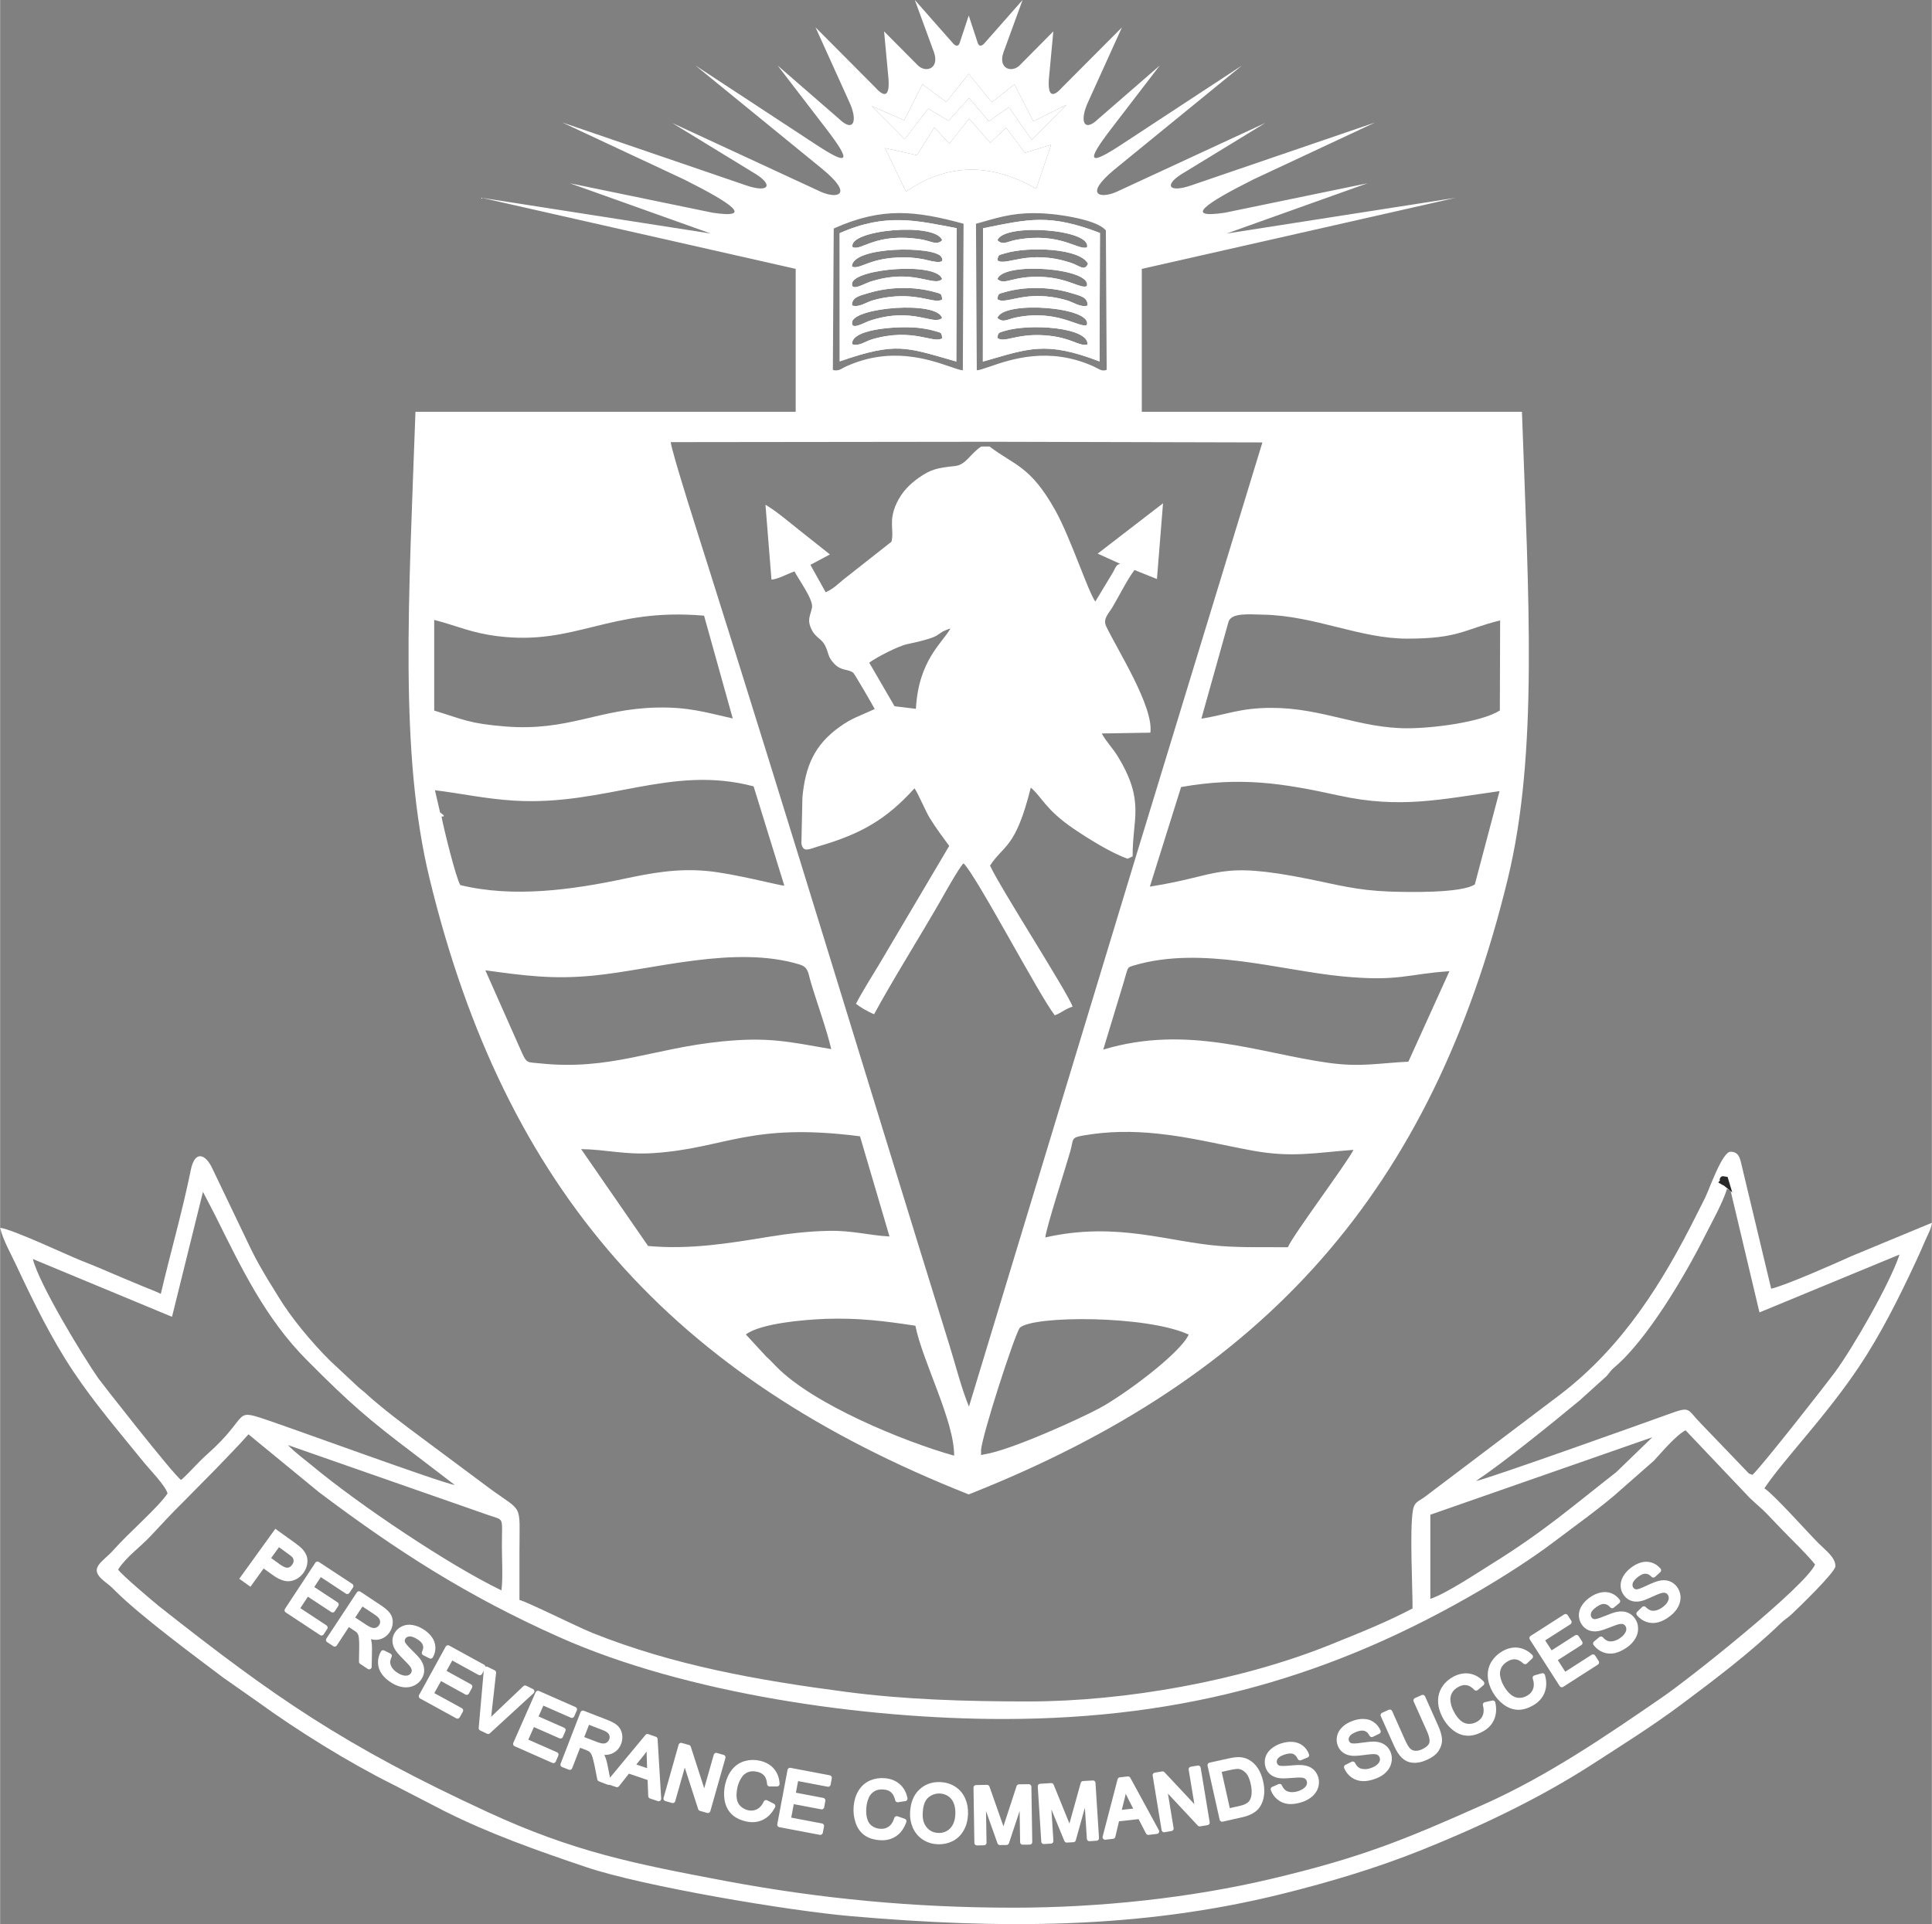
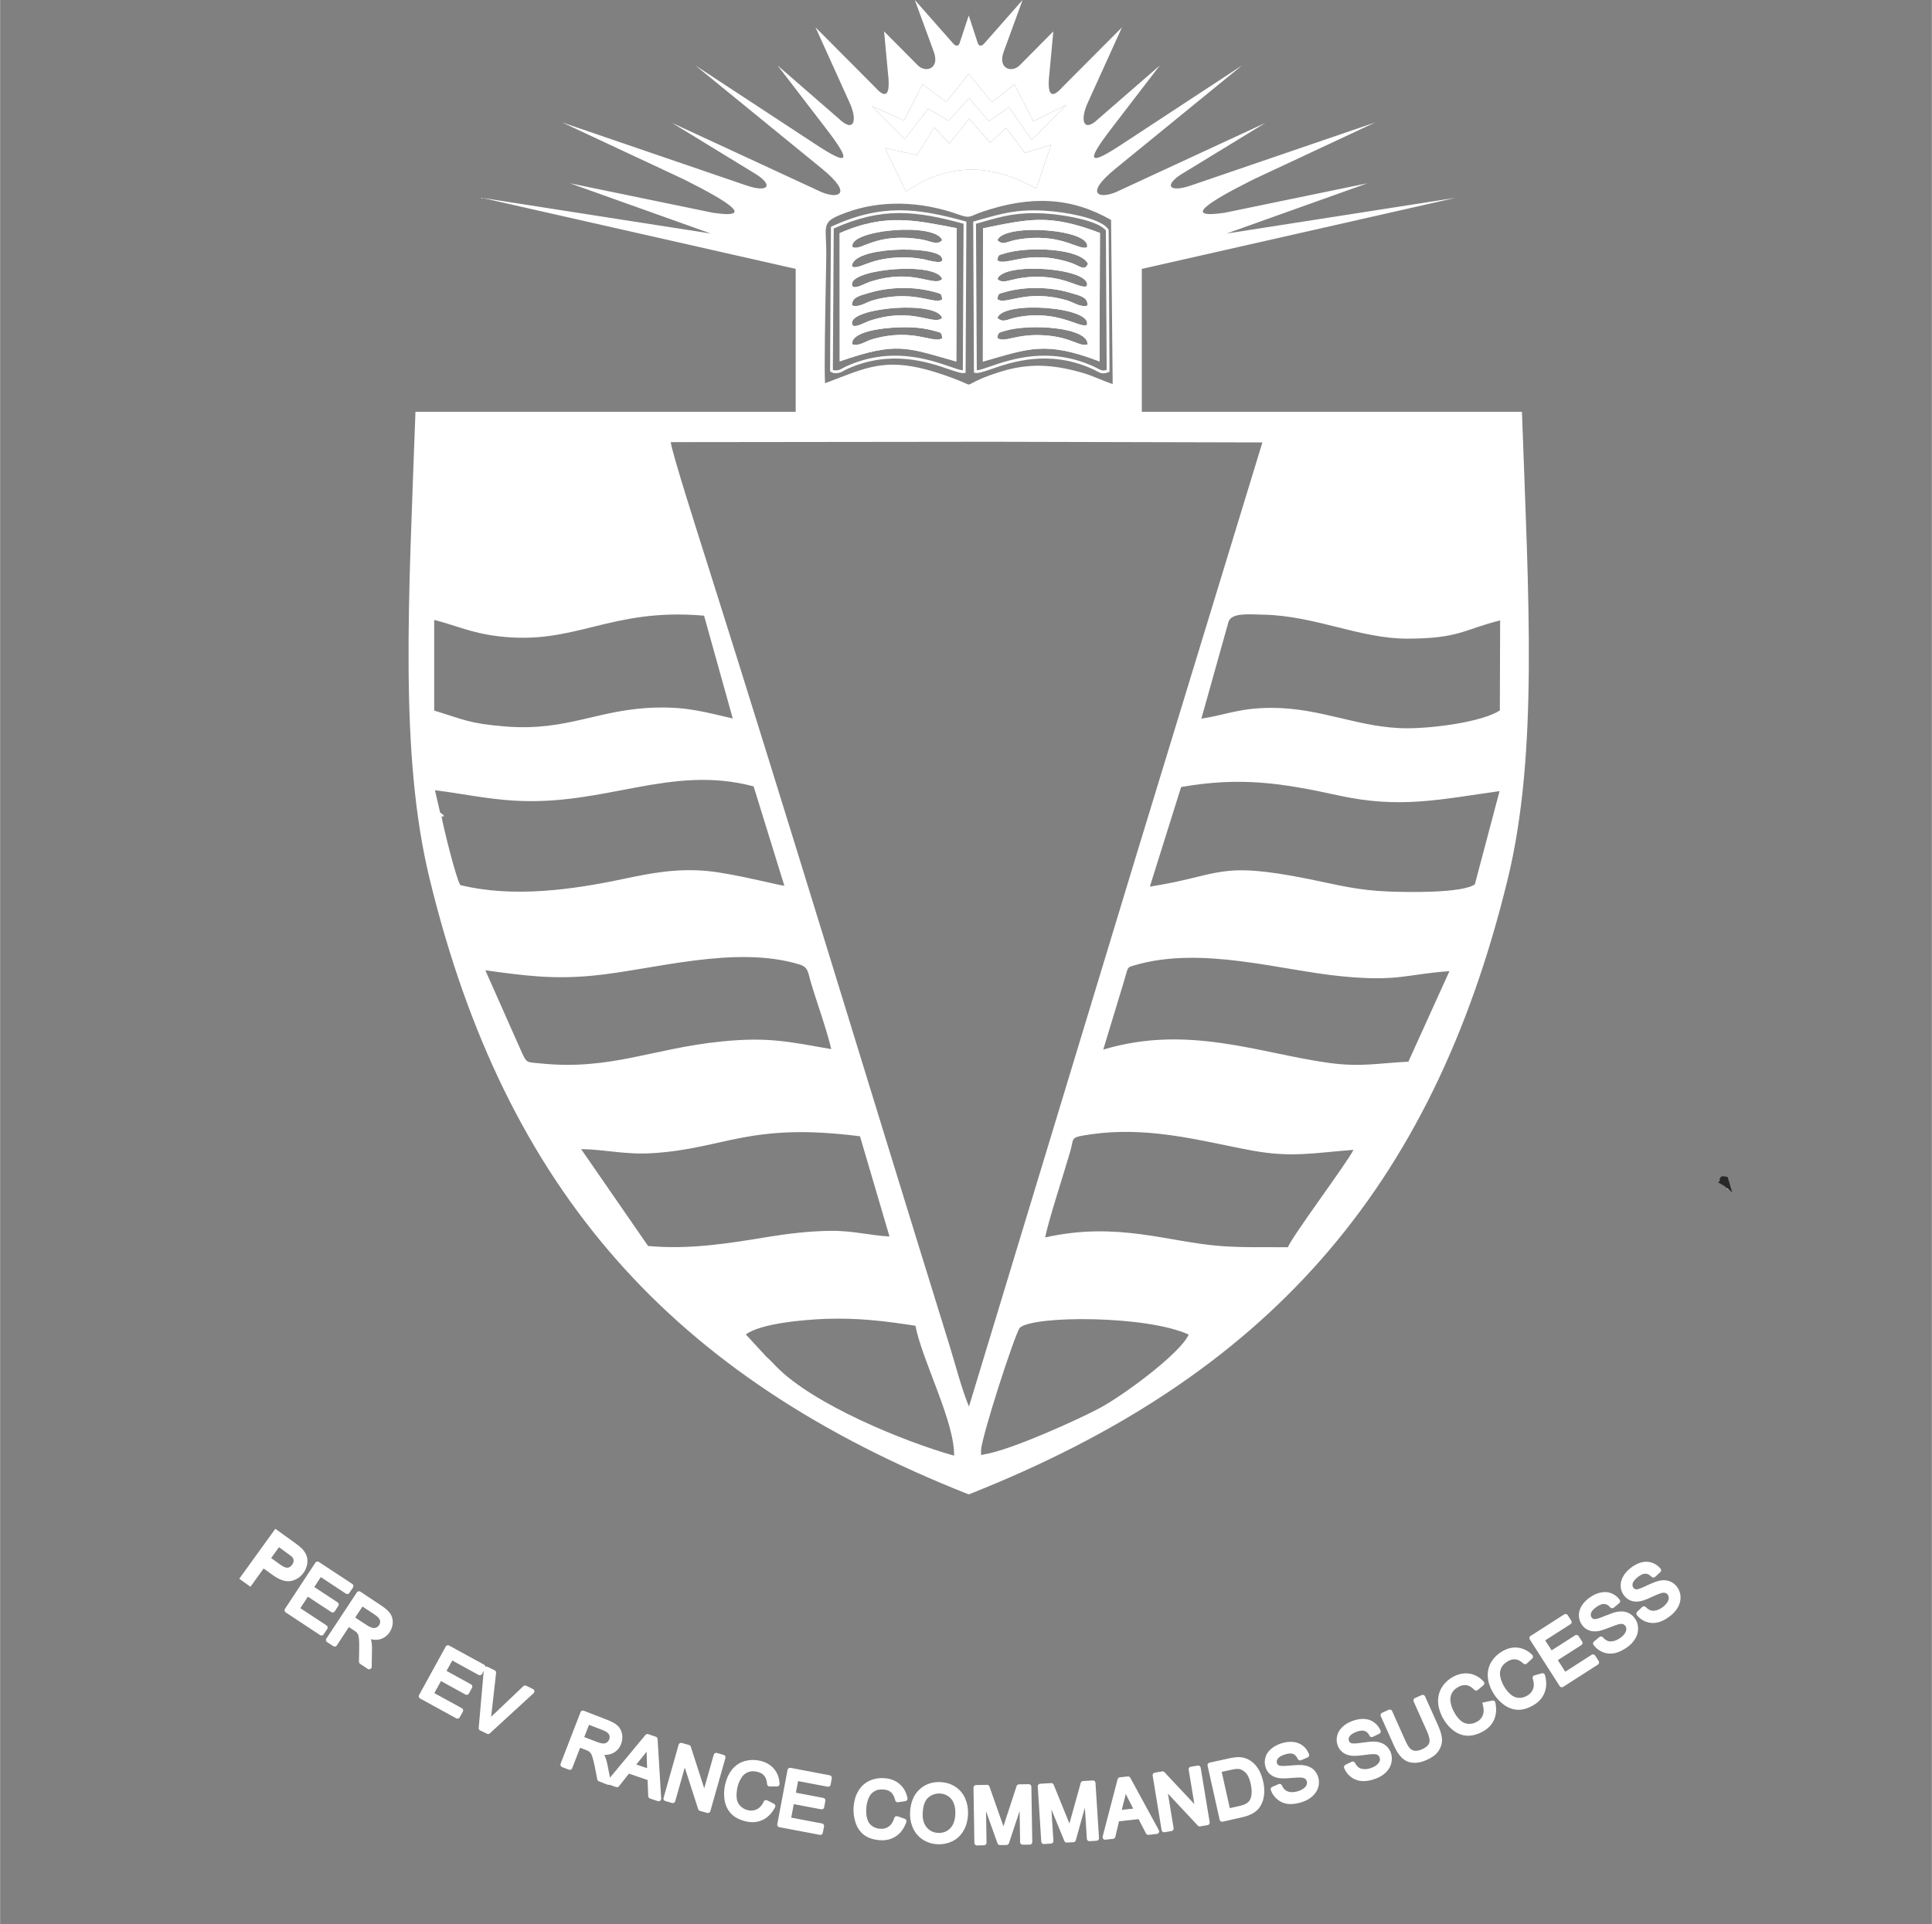
<svg xmlns="http://www.w3.org/2000/svg" xml:space="preserve" width="2794px" height="2783px" version="1.1" style="shape-rendering:geometricPrecision; text-rendering:geometricPrecision; image-rendering:optimizeQuality; fill-rule:evenodd; clip-rule:evenodd" viewBox="0 0 2794 2783.37">
  <rect x="0" y="0" width="2794" height="2783.37" fill="#808080" stroke="none" />
  <defs>
    <style type="text/css">
   
    .str0 {stroke:#282829;stroke-width:8.78;stroke-miterlimit:22.926}
    .str2 {stroke:white;stroke-width:9.21;stroke-miterlimit:22.926}
    .str1 {stroke:white;stroke-width:7.41;stroke-linecap:square;stroke-linejoin:round;stroke-miterlimit:22.926}
    .fil0 {fill:white}
   
  </style>
  </defs>
  <g id="Layer_x0020_1">
-     <path class="fil0" d="M2042.87 2326.73c-37.68,19.89 -76.84,35.45 -118.85,52.39 -129.44,52.28 -296.77,82.13 -436.48,82.13 -90.8,0 -178.44,-2.54 -265.01,-13.97 -126.48,-16.62 -248.09,-38.11 -365.25,-84.89 -23.39,-9.42 -95.25,-45.4 -106.15,-47.94l0 -68.48c0,-74.08 6.35,-56.41 -43.71,-93.35l-117.8 -87.73c-13.23,-10.17 -25.08,-18.95 -38.42,-30.06 -6.56,-5.61 -12.49,-10.16 -18.52,-15.77 -7.41,-7.2 -12.28,-9.74 -19.58,-17.15l-35.35 -33.02c-26.46,-26.14 -57.58,-63.29 -76.41,-94.93 -4.87,-8.26 -8.79,-13.98 -13.97,-22.65 -9.11,-15.25 -16.41,-27.73 -24.45,-44.14l-55.46 -115.78c-10.06,-22.44 -25.83,-28.05 -31.65,0.95 -12.28,60.54 -29.42,119.49 -43.39,179.29 -8.57,-4.13 -17.99,-7.52 -27.62,-11.54 -10.38,-4.55 -18.74,-7.73 -29.32,-12.28 -19.9,-8.57 -38.53,-16.51 -58.74,-24.45 -18.2,-7.19 -100.02,-45.72 -116.74,-47.2 4.23,17.99 15.88,38 23.6,54.72 24.66,52.6 50.17,104.88 82.13,152.83 31.01,46.56 67.52,88.9 102.56,132.19 7.51,9.31 30.9,33.23 33.86,44.45 -13.86,20.74 -56.19,56.83 -77.68,81.28 -16.3,18.52 -38.63,26.46 -13.23,46.25 7.52,5.83 8.89,6.99 15.66,13.76 35.99,35.99 116.21,95.36 156.01,125.32l50.38 35.35c56.62,41.17 131.13,87.42 194.31,118.85l74.2 38.31c65.93,33.24 135.57,57.69 205,81.18 82.77,28.05 294.12,63.5 383.88,71.23 211.78,18.31 415.51,19.47 623.38,-32.18 69,-17.14 136.85,-37.46 201.09,-63.18 85.3,-34.19 170.18,-74.4 247.55,-124.25 42.87,-27.73 86.58,-55.04 127.43,-85.52 49.96,-37.26 100.55,-75.46 145.42,-118.75 6.03,-5.82 8.79,-6.67 14.82,-12.17 8.68,-8.04 64.14,-61.49 64.14,-70.28 0,-12.8 -14.72,-23.28 -23.82,-32.49 -17.25,-17.14 -63.82,-69.96 -78.95,-80.12 27.83,-41.59 88.37,-103.29 137.06,-176.11 31.22,-46.67 58.21,-100.55 82.34,-152.51 4.44,-9.42 8.04,-17.68 12.07,-27.1 3.91,-9.52 9.94,-19.15 10.79,-28.36l-115.89 48.05c-20.53,9.31 -94.83,42.33 -116.53,47.31l-42.97 -179.61c-2.22,-10.37 -4.76,-18.52 -15.77,-18.52 -12.06,0 -30.27,53.03 -36.62,66.15 -4.13,8.15 -8.25,16.19 -12.28,24.45 -49.74,99.38 -106.57,190.4 -195.79,259.3l-197.81 149.55c-9,6.56 -15.03,6.88 -17.04,19.68 -4.66,29.22 -0.43,107.11 -0.43,141.51l0 0 0 0zm454.79 -606.98c-5.61,19.16 -22.65,49.85 -31.97,68.16 -28.47,56.83 -83.61,150.29 -130.71,189.87 -5.92,5.08 -6.13,6.67 -11.53,12.91l-38.53 34.82c-39.69,32.92 -110.07,89.97 -150.29,116.85 12.49,-1.48 240.15,-82.77 278.14,-96.53 33.13,-12.06 26.25,-7.93 47,13.23l64.77 67.42c6.35,6.35 2.64,4.34 10.05,6.99 15.03,-14.4 106.48,-131.13 118.86,-147.96 26.56,-36.09 79.8,-128.59 93.77,-170.72l-202.57 83.72 -41.7 -175.8 -1.91 -6.03c-7.3,-1.16 -0.63,-0.53 -3.38,3.07l0 0zm-2450.35 101.5c9.63,37.47 71.44,138.96 94.72,172.62 3.6,5.18 108.06,138.86 119.71,147.01 13.86,-12.17 22.43,-23.6 38.31,-37.68 61.17,-54.51 36.3,-65.83 83.51,-49.96 47.2,15.88 253.69,91.55 274.11,94.94l-56.62 -43.29c-69.22,-52.18 -96.21,-75.88 -156.85,-136.85 -61.07,-61.28 -95.25,-133.88 -133.78,-211.14l-17.04 -32.81 -44.77 180.77 -201.3 -83.61 0 0 0 0zm2021.28 491.61c23.28,-7.72 68.58,-37.99 90.17,-51.43 74.51,-46.36 113.99,-81.29 178.76,-131.88l52.18 -50.48 -321.11 112.08 0 121.71 0 0zm-1652.33 -222.47c10.48,10.9 23.18,20.11 34.92,29.74 67.95,56.63 198.34,144.05 273.91,180.46 2.33,-17.36 0.64,-45.83 0.64,-64.46 0,-43.71 4.23,-35.98 -20.43,-44.77l-289.04 -100.97 0 0 0 0zm1049.16 669.21c-143.3,0 -278.77,-12.91 -416.15,-38.63 -133.14,-25.08 -220.25,-42.55 -343.44,-99.38 -207.97,-95.99 -308.52,-165.95 -475.53,-297.72 -6.98,-5.61 -55.03,-46.04 -59.69,-53.45 12.38,-18.94 31.12,-31.43 47.31,-48.68 15.77,-16.83 30.16,-32.7 46.67,-48.79l47.42 -48.05c15.98,-16.94 32.28,-33.02 47.2,-50.06l102.24 83.93c111.45,83.82 213.16,149.76 347.99,209.77 181.83,80.86 437.54,118.11 641.38,118.11 266.07,0 480.18,-63.61 688.79,-185.53 34.82,-20.43 75.88,-46.57 106.47,-69.75 29.53,-22.44 73.03,-53.34 98.96,-77.15l46.89 -41.17c11.43,-12.28 31.43,-36.41 45.82,-44.03l92.82 97.79c7.73,7.62 16.62,14.5 24.13,22.33 8.58,8.89 15.35,16.09 23.92,24.98 15.24,15.77 33.02,32.39 46.46,49 -13.54,31.22 -179.49,163.63 -221.2,192.2 -81.91,56.41 -165.84,113.78 -258.34,155.05 -116.11,51.86 -178.23,76.95 -306.09,107.32 -116.95,27.73 -248.71,41.91 -374.03,41.91l0 0 0 0z" />
    <path class="fil0" d="M2502.95 1722.61l-1.91 -5.93c-7.3,-1.16 -0.63,-0.53 -3.38,3.07 2.96,1.69 2.85,0.95 5.29,2.86l0 0z" />
    <path class="fil0" d="M2496.91 1712.34l-1.79 -5.93c-7.41,-1.26 -0.64,-0.52 -3.5,2.97 2.97,1.8 2.97,1.06 5.29,2.96z" />
    <path class="fil0 str0" d="M2496.91 1712.34l-1.79 -5.93c-7.41,-1.26 -0.64,-0.52 -3.5,2.97 2.97,1.8 2.97,1.06 5.29,2.96z" />
    <g id="_2240487717664">
      <path class="fil0 str1" d="M2370.33 2334.24l7.2 -6.88c2.86,2.86 5.82,4.77 8.68,5.72 2.96,0.95 6.35,0.95 10.26,0 3.81,-1.06 7.52,-2.97 11.12,-5.82 3.07,-2.44 5.61,-5.08 7.19,-7.94 1.7,-2.86 2.54,-5.61 2.33,-8.26 -0.1,-2.54 -0.84,-4.76 -2.43,-6.77 -1.48,-1.91 -3.39,-3.17 -5.72,-3.7 -2.33,-0.64 -5.18,-0.32 -8.57,0.74 -2.22,0.63 -6.77,2.54 -13.65,5.71 -6.88,3.18 -11.86,5.08 -15.14,5.61 -4.34,0.85 -8.04,0.64 -11.32,-0.53 -3.28,-1.16 -6.14,-3.28 -8.36,-6.14 -2.54,-3.17 -4.03,-6.88 -4.34,-11 -0.32,-4.13 0.63,-8.36 2.96,-12.49 2.33,-4.13 5.61,-7.94 9.84,-11.22 4.66,-3.71 9.32,-6.14 14.08,-7.52 4.66,-1.27 9.21,-1.16 13.34,0.22 4.23,1.37 7.83,3.91 10.9,7.51l-7.52 6.88c-3.49,-3.71 -7.3,-5.5 -11.43,-5.61 -4.02,-0.11 -8.47,1.8 -13.33,5.61 -4.98,3.91 -7.94,7.83 -8.79,11.43 -0.85,3.7 -0.21,6.77 1.8,9.42 1.8,2.22 4.13,3.39 6.88,3.6 2.75,0.21 8.04,-1.59 15.98,-5.4 8.05,-3.81 13.65,-6.03 17.15,-6.88 4.87,-1.27 9.31,-1.27 13.01,0 3.82,1.16 6.99,3.49 9.64,6.77 2.64,3.39 4.23,7.3 4.65,11.75 0.32,4.45 -0.53,8.89 -2.85,13.34 -2.33,4.44 -5.72,8.46 -10.17,11.96 -5.71,4.55 -11.11,7.4 -16.19,8.78 -5.18,1.38 -10.16,1.27 -14.92,-0.32 -4.87,-1.69 -8.89,-4.44 -12.28,-8.57l0 0 0 0z" />
      <path class="fil0 str1" d="M2307.68 2377.42l7.72 -6.45c2.65,2.96 5.4,5.08 8.36,6.14 2.86,1.16 6.25,1.27 10.16,0.52 3.92,-0.84 7.73,-2.53 11.43,-5.18 3.29,-2.33 5.83,-4.76 7.62,-7.62 1.91,-2.75 2.76,-5.4 2.76,-8.04 0.1,-2.54 -0.64,-4.87 -2.01,-6.88 -1.48,-2.01 -3.28,-3.39 -5.61,-4.13 -2.23,-0.64 -5.08,-0.53 -8.58,0.32 -2.22,0.63 -6.88,2.22 -13.86,5.08 -7.09,2.75 -12.17,4.34 -15.45,4.76 -4.34,0.64 -8.05,0.21 -11.33,-1.16 -3.28,-1.38 -5.93,-3.5 -8.04,-6.57 -2.33,-3.28 -3.6,-7.09 -3.71,-11.22 -0.1,-4.23 1.06,-8.25 3.6,-12.27 2.54,-4.03 6.03,-7.62 10.37,-10.69 4.87,-3.5 9.74,-5.72 14.5,-6.67 4.77,-1.06 9.21,-0.85 13.44,0.85 4.13,1.58 7.62,4.34 10.38,8.04l-7.83 6.46c-3.29,-3.81 -6.99,-5.82 -11.12,-6.14 -4.02,-0.32 -8.57,1.27 -13.55,4.87 -5.29,3.7 -8.46,7.3 -9.41,10.9 -1.06,3.6 -0.64,6.77 1.27,9.52 1.58,2.33 3.91,3.6 6.56,4.03 2.75,0.31 8.25,-1.17 16.4,-4.56 8.15,-3.38 13.87,-5.39 17.36,-6.03 5.08,-0.95 9.42,-0.74 13.12,0.74 3.71,1.38 6.78,3.81 9.21,7.3 2.54,3.5 3.81,7.41 3.92,11.96 0.21,4.45 -0.95,8.79 -3.5,13.13 -2.53,4.34 -6.13,8.15 -10.69,11.43 -5.92,4.13 -11.53,6.77 -16.72,7.94 -5.18,1.06 -10.16,0.63 -14.81,-1.17 -4.77,-1.9 -8.68,-4.97 -11.96,-9.21l0 0 0 0z" />
      <polygon class="fil0 str1" points="2258.78,2437.01 2215.6,2369.59 2264.18,2338.48 2269.26,2346.41 2229.57,2371.81 2242.91,2392.45 2279.95,2368.75 2285.03,2376.58 2247.88,2400.39 2262.59,2423.36 2303.87,2396.9 2308.95,2404.84 " />
      <path class="fil0 str1" d="M2220.26 2427.06l10.58 -2.96c2.43,8.68 2.22,16.3 -0.53,23.18 -2.65,6.77 -7.62,12.27 -14.82,16.4 -7.51,4.34 -14.39,6.25 -20.85,5.93 -6.45,-0.42 -12.49,-2.75 -18.2,-7.09 -5.82,-4.45 -10.58,-9.85 -14.39,-16.51 -4.13,-7.2 -6.35,-14.29 -6.67,-21.28 -0.32,-6.98 1.27,-13.33 4.76,-19.05 3.49,-5.61 8.26,-10.26 14.39,-13.76 6.88,-4.02 13.76,-5.61 20.43,-4.76 6.77,0.85 12.91,3.92 18.42,9.32l-7.73 7.19c-4.44,-4.12 -8.89,-6.45 -13.33,-6.98 -4.34,-0.53 -8.89,0.53 -13.45,3.17 -5.39,3.07 -9.1,6.88 -11.21,11.54 -2.02,4.55 -2.65,9.42 -1.59,14.5 1.06,5.18 2.86,10.05 5.5,14.6 3.28,5.93 7.2,10.59 11.43,13.97 4.23,3.39 8.79,5.19 13.55,5.3 4.87,0.1 9.42,-1.06 13.65,-3.5 5.19,-2.96 8.58,-6.88 10.48,-11.85 1.8,-5.08 1.69,-10.8 -0.42,-17.36l0 0 0 0z" />
-       <path class="fil0 str1" d="M2148.29 2465.9l10.69 -2.33c1.9,8.68 1.27,16.41 -1.8,23.08 -3.07,6.67 -8.36,11.85 -15.77,15.56 -7.62,3.91 -14.72,5.5 -21.07,4.76 -6.45,-0.64 -12.38,-3.39 -17.88,-8.05 -5.51,-4.65 -9.95,-10.37 -13.44,-17.25 -3.71,-7.41 -5.61,-14.6 -5.51,-21.59 0.11,-6.98 2.01,-13.23 5.82,-18.73 3.71,-5.51 8.79,-9.84 15.03,-13.02 7.2,-3.6 14.08,-4.76 20.75,-3.6 6.77,1.27 12.7,4.66 17.88,10.27l-8.15 6.88c-4.23,-4.45 -8.57,-6.99 -12.91,-7.73 -4.34,-0.85 -8.89,0 -13.65,2.33 -5.5,2.86 -9.42,6.46 -11.75,10.9 -2.33,4.45 -3.17,9.31 -2.43,14.5 0.74,5.19 2.32,10.16 4.76,14.82 2.96,6.03 6.56,10.9 10.58,14.6 4.02,3.6 8.47,5.61 13.34,6.03 4.87,0.32 9.42,-0.52 13.76,-2.75 5.29,-2.64 8.99,-6.45 11.11,-11.32 2.12,-4.98 2.33,-10.69 0.64,-17.36l0 0 0 0z" />
+       <path class="fil0 str1" d="M2148.29 2465.9l10.69 -2.33c1.9,8.68 1.27,16.41 -1.8,23.08 -3.07,6.67 -8.36,11.85 -15.77,15.56 -7.62,3.91 -14.72,5.5 -21.07,4.76 -6.45,-0.64 -12.38,-3.39 -17.88,-8.05 -5.51,-4.65 -9.95,-10.37 -13.44,-17.25 -3.71,-7.41 -5.61,-14.6 -5.51,-21.59 0.11,-6.98 2.01,-13.23 5.82,-18.73 3.71,-5.51 8.79,-9.84 15.03,-13.02 7.2,-3.6 14.08,-4.76 20.75,-3.6 6.77,1.27 12.7,4.66 17.88,10.27l-8.15 6.88c-4.23,-4.45 -8.57,-6.99 -12.91,-7.73 -4.34,-0.85 -8.89,0 -13.65,2.33 -5.5,2.86 -9.42,6.46 -11.75,10.9 -2.33,4.45 -3.17,9.31 -2.43,14.5 0.74,5.19 2.32,10.16 4.76,14.82 2.96,6.03 6.56,10.9 10.58,14.6 4.02,3.6 8.47,5.61 13.34,6.03 4.87,0.32 9.42,-0.52 13.76,-2.75 5.29,-2.64 8.99,-6.45 11.11,-11.32 2.12,-4.98 2.33,-10.69 0.64,-17.36l0 0 0 0" />
      <path class="fil0 str1" d="M2047.85 2459.77l9.73 -4.34 18.84 42.12c3.28,7.3 5.08,13.55 5.4,18.63 0.21,4.97 -1.27,9.84 -4.34,14.5 -3.07,4.65 -8.15,8.46 -15.24,11.64 -6.77,3.07 -12.91,4.44 -18.31,3.91 -5.4,-0.31 -9.95,-2.32 -13.87,-6.03 -3.81,-3.6 -7.51,-9.31 -10.9,-17.04l-18.84 -42.12 9.64 -4.34 18.83 42.12c2.86,6.35 5.51,10.8 8.05,13.23 2.54,2.44 5.61,3.92 9.21,4.23 3.59,0.32 7.4,-0.42 11.53,-2.22 7.09,-3.17 11.43,-7.09 13.02,-11.64 1.48,-4.55 0.21,-11.43 -3.91,-20.53l-18.84 -42.13 0 0 0 0.01z" />
      <path class="fil0 str1" d="M1947.41 2556.29l8.99 -4.45c1.8,3.6 4.03,6.25 6.56,8.05 2.54,1.8 5.83,2.75 9.74,2.96 4.02,0.21 8.05,-0.53 12.38,-2.22 3.71,-1.38 6.88,-3.28 9.32,-5.5 2.43,-2.23 3.91,-4.56 4.65,-7.1 0.64,-2.53 0.53,-4.86 -0.42,-7.19 -0.85,-2.33 -2.33,-4.13 -4.34,-5.29 -2.01,-1.27 -4.87,-1.91 -8.47,-1.8 -2.22,0 -7.19,0.42 -14.71,1.48 -7.41,0.95 -12.8,1.27 -16.08,0.85 -4.34,-0.53 -7.84,-1.8 -10.69,-3.92 -2.76,-2.12 -4.87,-4.87 -6.14,-8.26 -1.48,-3.81 -1.8,-7.72 -0.85,-11.85 0.85,-4.02 2.96,-7.73 6.46,-11.01 3.38,-3.38 7.62,-5.92 12.7,-7.83 5.5,-2.11 10.69,-3.17 15.66,-2.96 4.87,0.11 9.1,1.48 12.7,4.13 3.71,2.54 6.35,6.03 8.26,10.26l-9.21 4.45c-2.33,-4.55 -5.4,-7.41 -9.31,-8.68 -3.81,-1.27 -8.58,-0.85 -14.4,1.37 -5.93,2.33 -9.84,5.08 -11.75,8.37 -1.9,3.17 -2.22,6.35 -1.06,9.41 1.06,2.65 2.86,4.56 5.4,5.51 2.65,1.06 8.26,0.95 16.94,-0.43 8.78,-1.27 14.92,-1.79 18.41,-1.58 5.08,0.31 9.21,1.58 12.49,3.91 3.28,2.23 5.61,5.4 7.2,9.42 1.48,3.92 1.8,8.05 0.85,12.49 -0.85,4.34 -3.07,8.36 -6.57,11.96 -3.49,3.6 -7.93,6.35 -13.23,8.36 -6.77,2.65 -12.8,3.81 -18.09,3.6 -5.3,-0.21 -10.06,-1.8 -14.19,-4.76 -4.12,-2.97 -7.19,-6.88 -9.2,-11.75l0 0 0 0z" />
      <path class="fil0 str1" d="M1841.36 2588.25l9.21 -4.02c1.69,3.7 3.7,6.46 6.24,8.36 2.43,1.91 5.61,3.07 9.53,3.49 3.91,0.32 8.04,-0.21 12.38,-1.58 3.81,-1.27 7.09,-2.97 9.63,-5.09 2.54,-2.11 4.23,-4.33 4.97,-6.87 0.85,-2.44 0.85,-4.77 0,-7.2 -0.74,-2.33 -2.11,-4.24 -4.12,-5.5 -1.91,-1.38 -4.66,-2.02 -8.26,-2.23 -2.33,-0.1 -7.2,0.11 -14.71,0.74 -7.62,0.64 -13.02,0.64 -16.19,0.11 -4.34,-0.74 -7.73,-2.22 -10.48,-4.45 -2.75,-2.22 -4.66,-5.08 -5.72,-8.57 -1.27,-3.91 -1.37,-7.83 -0.31,-11.85 1.05,-4.13 3.38,-7.62 7.09,-10.8 3.59,-3.07 7.93,-5.5 13.01,-7.19 5.61,-1.8 10.91,-2.54 15.78,-2.12 4.86,0.42 9.1,2.01 12.59,4.76 3.49,2.75 6.03,6.35 7.62,10.69l-9.42 3.92c-2.12,-4.55 -4.97,-7.62 -8.78,-9.11 -3.81,-1.48 -8.58,-1.16 -14.5,0.75 -6.04,1.9 -10.06,4.55 -12.17,7.62 -2.01,3.17 -2.54,6.35 -1.49,9.41 0.85,2.76 2.65,4.66 5.19,5.83 2.43,1.05 8.15,1.26 16.83,0.42 8.78,-0.85 15.03,-1.06 18.42,-0.64 5.08,0.53 9.2,2.01 12.38,4.45 3.07,2.43 5.29,5.71 6.67,9.73 1.37,4.13 1.37,8.26 0.31,12.6 -1.16,4.34 -3.59,8.15 -7.3,11.64 -3.7,3.28 -8.25,5.93 -13.65,7.73 -6.88,2.22 -12.91,3.07 -18.21,2.64 -5.29,-0.42 -9.94,-2.32 -13.86,-5.5 -3.92,-3.07 -6.88,-7.2 -8.68,-12.17l0 0 0 0z" />
      <path class="fil0 str1" d="M1775.74 2620l16.61 -3.7c5.19,-1.17 9.11,-2.44 11.75,-4.13 2.76,-1.59 4.77,-3.49 6.14,-5.61 1.91,-2.96 3.07,-6.67 3.49,-11.11 0.43,-4.45 0,-9.63 -1.27,-15.56 -1.79,-8.15 -4.55,-14.18 -8.25,-17.99 -3.6,-3.71 -7.52,-5.93 -11.75,-6.56 -2.96,-0.53 -7.51,0 -13.65,1.37l-16.41 3.6 13.34 59.69 0 0zm-8.26 11.54l-17.46 -78.11 26.88 -5.93c6.04,-1.37 10.8,-2.01 14.19,-2.01 4.65,0 8.89,1.06 12.7,3.07 4.87,2.54 8.89,6.25 12.17,11.22 3.28,4.98 5.61,10.9 7.19,17.89 1.38,5.93 1.8,11.32 1.49,16.19 -0.43,4.87 -1.27,9.1 -2.86,12.6 -1.48,3.49 -3.28,6.35 -5.5,8.68 -2.23,2.22 -4.98,4.23 -8.47,5.92 -3.39,1.7 -7.52,3.07 -12.17,4.13l-28.16 6.35 0 0 0 0z" />
      <polygon class="fil0 str1" points="1683.56,2646.78 1670.64,2567.93 1681.33,2566.13 1732.98,2621.27 1722.71,2559.36 1732.77,2557.66 1745.79,2636.51 1734.99,2638.31 1683.45,2583.17 1693.61,2645.09 " />
      <path class="fil0 str1" d="M1617.41 2622.33l27.09 -2.96 -10.69 -21.17c-3.28,-6.35 -5.82,-11.75 -7.51,-15.87 -0.53,5.29 -1.49,10.47 -2.76,15.77l-6.13 24.23 0 0zm-19.16 35.25l21.59 -82.88 11.54 -1.27 41.27 75.78 -11.96 1.38 -11.96 -23.07 -33.44 3.7 -5.93 25.08 -11.11 1.27 0 0 0 0.01z" />
      <path class="fil0 str1" d="M1509.56 2663.82l-5.08 -79.8 15.87 -0.95 22.44 55.24c2.01,5.19 3.6,9 4.55,11.65 0.64,-2.97 1.91,-7.41 3.39,-13.13l15.77 -56.73 14.08 -0.84 5.08 79.8 -10.17 0.63 -4.23 -66.78 -19.05 68.26 -9.52 0.53 -27.31 -66.46 4.34 67.95 -10.16 0.63 0 0 0 0z" />
      <path class="fil0 str1" d="M1412.82 2665.83l-1.27 -79.91 15.88 -0.31 19.79 56.3c1.9,5.29 3.17,9.21 4.02,11.75 0.85,-2.86 2.22,-7.2 4.13,-12.81l18.31 -55.99 14.18 -0.21 1.27 80.02 -10.16 0.1 -1.06 -66.89 -22.33 67.32 -9.53 0.1 -24.13 -67.73 1.06 68.05 -10.16 0.21 0 0 0 0z" />
      <path class="fil0 str1" d="M1330.69 2623.07c-0.42,9.63 1.91,17.25 6.88,22.97 4.87,5.71 11.33,8.78 19.05,9.1 8.05,0.32 14.61,-2.22 20.01,-7.62 5.39,-5.4 8.25,-13.23 8.67,-23.39 0.22,-6.56 -0.63,-12.28 -2.64,-17.14 -2.01,-4.98 -5.08,-8.79 -9.21,-11.65 -4.13,-2.85 -8.78,-4.34 -14.08,-4.65 -7.4,-0.21 -13.97,2.11 -19.57,6.98 -5.61,4.98 -8.68,13.34 -9.11,25.4l0 0 0 0zm-10.9 -0.63c0.53,-13.23 4.45,-23.5 11.96,-30.7 7.41,-7.19 16.72,-10.58 27.94,-10.16 7.41,0.32 13.97,2.33 19.79,6.14 5.72,3.71 10.06,8.79 12.92,15.24 2.85,6.35 4.12,13.55 3.81,21.59 -0.32,8.05 -2.23,15.25 -5.82,21.49 -3.5,6.24 -8.26,10.9 -14.4,13.97 -6.14,3.07 -12.7,4.44 -19.58,4.13 -7.62,-0.32 -14.18,-2.33 -20,-6.25 -5.82,-3.81 -10.06,-8.99 -12.91,-15.34 -2.76,-6.46 -4.03,-13.13 -3.71,-20.11l0 0z" />
      <path class="fil0 str1" d="M1296.83 2630.9l10.37 3.6c-2.97,8.47 -7.52,14.71 -13.55,18.73 -6.14,4.03 -13.34,5.72 -21.7,4.98 -8.57,-0.74 -15.34,-3.07 -20.42,-6.99 -5.08,-4.02 -8.68,-9.42 -10.9,-16.3 -2.23,-6.88 -3.07,-14.07 -2.44,-21.69 0.74,-8.26 2.97,-15.35 6.67,-21.28 3.7,-5.92 8.57,-10.16 14.71,-12.91 6.14,-2.64 12.7,-3.7 19.69,-3.07 8.04,0.64 14.5,3.28 19.58,7.83 5.08,4.45 8.36,10.48 9.84,18l-10.48 1.58c-1.37,-5.92 -3.7,-10.37 -6.98,-13.33 -3.28,-2.97 -7.52,-4.66 -12.91,-5.08 -6.04,-0.53 -11.33,0.42 -15.67,3.07 -4.34,2.54 -7.62,6.24 -9.63,11 -2.12,4.87 -3.39,9.85 -3.81,15.14 -0.64,6.77 -0.21,12.7 1.38,17.88 1.48,5.3 4.23,9.32 8.14,12.18 3.92,2.85 8.36,4.44 13.23,4.86 5.82,0.53 11.01,-0.74 15.35,-3.81 4.34,-2.96 7.51,-7.83 9.53,-14.39l0 0 0 0z" />
      <path class="fil0 str2" d="M385.57 2254.86l16.72 12.07c5.5,4.02 10.16,5.82 14.08,5.4 3.81,-0.32 6.98,-2.44 9.73,-6.14 2.01,-2.75 2.97,-5.5 2.97,-8.47 0,-2.86 -0.85,-5.5 -2.65,-7.72 -1.17,-1.49 -3.7,-3.6 -7.62,-6.35l-16.51 -11.96 -16.72 23.17 0 0 0 0zm-33.24 27.84l46.78 -64.77 24.45 17.57c4.34,3.17 7.52,5.71 9.53,7.72 2.75,2.86 4.65,5.82 5.82,8.79 1.06,3.07 1.27,6.45 0.63,10.05 -0.63,3.6 -2.11,7.09 -4.34,10.27 -4.02,5.5 -9.1,8.89 -15.34,10.16 -6.25,1.27 -14.08,-1.38 -23.18,-8.05l-16.62 -11.96 -19.05 26.46 -8.68 -6.24 0 0 0 0z" />
      <polygon class="fil0 str1" points="1127.7,2639.48 1142.51,2560.95 1199.24,2571.74 1197.55,2580.95 1151.19,2572.16 1146.64,2596.19 1189.93,2604.44 1188.24,2613.65 1144.95,2605.5 1139.87,2632.28 1188.02,2641.38 1186.23,2650.59 " />
      <path class="fil0 str1" d="M1107.8 2607.62l9.74 4.97c-4.13,7.94 -9.53,13.55 -16.09,16.62 -6.67,3.17 -14.08,3.81 -22.12,1.91 -8.36,-2.02 -14.82,-5.3 -19.26,-9.95 -4.45,-4.66 -7.31,-10.48 -8.58,-17.57 -1.16,-7.2 -0.95,-14.4 0.85,-21.81 1.91,-8.14 5.08,-14.81 9.53,-20.21 4.55,-5.29 9.94,-8.78 16.4,-10.58 6.46,-1.8 13.12,-1.91 20,-0.32 7.73,1.8 13.87,5.29 18.21,10.48 4.44,5.29 6.77,11.64 7.19,19.36l-10.69 0c-0.42,-6.03 -2.11,-10.79 -4.97,-14.18 -2.75,-3.39 -6.77,-5.71 -11.96,-6.88 -6.03,-1.48 -11.32,-1.16 -15.98,0.74 -4.66,1.91 -8.47,5.19 -11.11,9.63 -2.86,4.45 -4.77,9.21 -6.04,14.29 -1.48,6.67 -1.9,12.7 -1.16,18.1 0.74,5.4 2.96,9.74 6.46,13.12 3.49,3.39 7.51,5.61 12.27,6.78 5.72,1.37 11.01,0.74 15.77,-1.59 4.77,-2.43 8.68,-6.67 11.54,-12.91l0 0 0 0z" />
      <polygon class="fil0 str1" points="963.12,2601.8 984.92,2524.85 995.4,2527.82 1018.58,2599.68 1035.72,2539.35 1045.46,2542.11 1023.66,2618.94 1013.18,2615.98 990,2544.12 972.86,2604.55 " />
      <path class="fil0 str1" d="M913.91 2554.28l25.71 8.68 -0.74 -23.61c-0.21,-7.19 -0.21,-13.12 -0.1,-17.67 -2.75,4.55 -5.72,8.89 -9.1,13.12l-15.77 19.48 0 0 0 0zm-32.39 23.71l54.72 -65.94 11 3.81 5.19 86.05 -11.32 -3.81 -1.06 -25.93 -31.86 -10.8 -15.98 20.22 -10.69 -3.6 0 0 0 0z" />
      <path class="fil0 str1" d="M840.03 2514.91l21.27 8.15c4.45,1.79 8.15,2.64 11.01,2.75 2.96,0 5.4,-0.74 7.52,-2.33 2.11,-1.48 3.59,-3.49 4.55,-5.82 1.37,-3.6 1.27,-6.99 -0.43,-10.27 -1.69,-3.28 -5.29,-5.92 -10.79,-8.04l-23.5 -9.1 -9.63 24.66 0 0 0 0zm-25.93 37.78l28.79 -74.51 33.02 12.81c6.67,2.54 11.54,5.18 14.5,7.83 2.86,2.64 4.76,6.14 5.5,10.26 0.74,4.24 0.32,8.37 -1.27,12.49 -2.11,5.3 -5.5,9 -10.37,11.33 -4.76,2.33 -11.01,2.54 -18.52,0.84 2.22,2.23 3.7,4.24 4.55,5.93 1.9,3.81 3.28,8.15 4.34,13.13l4.97 25.29 -12.27 -4.76 -3.81 -19.37c-1.17,-5.61 -2.23,-9.84 -3.18,-13.02 -0.95,-3.07 -2.01,-5.4 -3.07,-6.88 -1.06,-1.48 -2.33,-2.75 -3.7,-3.7 -1.06,-0.64 -2.86,-1.48 -5.4,-2.54l-11.43 -4.34 -12.81 33.02 -9.84 -3.81 0 0 0 0z" />
-       <polygon class="fil0 str1" points="745.62,2522.63 777.9,2449.5 830.72,2472.78 826.91,2481.36 783.83,2462.41 773.88,2484.85 814.21,2502.63 810.5,2511.2 770.18,2493.42 759.07,2518.4 803.94,2538.19 800.24,2546.76 " />
      <path class="fil0 str1" d="M695.88 2499.88l7.52 -85.41 10.26 5.08 -6.88 61.28c-0.63,4.87 -1.27,9.42 -2.01,13.54 2.97,-3.38 6.25,-6.66 9.63,-9.84l44.88 -42.65 9.74 4.76 -63.19 58 -9.95 -4.76 0 0z" />
      <polygon class="fil0 str1" points="609.2,2453.73 647.72,2383.67 698.31,2411.4 693.76,2419.65 652.49,2397 640.63,2418.49 679.26,2439.76 674.82,2448.02 636.19,2426.74 622.96,2450.66 666.03,2474.26 661.48,2482.41 " />
-       <path class="fil0 str1" d="M553.95 2390.86l8.89 4.45c-1.69,3.6 -2.43,7.09 -2.33,10.16 0.22,3.07 1.38,6.24 3.6,9.53 2.33,3.17 5.4,6.03 9.32,8.36 3.38,2.11 6.77,3.49 10.05,4.02 3.28,0.53 6.14,0.32 8.47,-0.64 2.33,-1.06 4.23,-2.64 5.5,-4.65 1.27,-2.12 1.8,-4.45 1.48,-6.78 -0.21,-2.33 -1.48,-4.97 -3.7,-7.72 -1.38,-1.8 -4.76,-5.4 -10.06,-10.69 -5.39,-5.4 -8.89,-9.53 -10.69,-12.39 -2.22,-3.7 -3.28,-7.19 -3.38,-10.69 0,-3.59 0.84,-6.87 2.85,-10.05 2.02,-3.39 4.98,-6.03 8.79,-7.83 3.81,-1.8 7.94,-2.44 12.7,-1.7 4.66,0.75 9.42,2.54 13.97,5.3 5.08,3.07 9,6.56 11.85,10.58 2.97,4.02 4.45,8.26 4.55,12.7 0.22,4.34 -0.84,8.68 -3.17,12.81l-9.1 -4.66c2.22,-4.66 2.64,-8.78 1.27,-12.59 -1.38,-3.92 -4.66,-7.41 -9.95,-10.59 -5.5,-3.38 -10.06,-4.76 -13.76,-4.23 -3.7,0.42 -6.46,2.12 -8.15,4.97 -1.48,2.44 -1.8,4.98 -1.06,7.62 0.85,2.65 4.34,7.09 10.69,13.13 6.35,6.14 10.48,10.69 12.49,13.54 2.86,4.24 4.34,8.36 4.55,12.39 0.21,3.91 -0.84,7.72 -3.07,11.32 -2.22,3.71 -5.29,6.46 -9.31,8.36 -4.02,2.01 -8.57,2.65 -13.55,2.12 -4.97,-0.64 -9.84,-2.44 -14.71,-5.29 -6.24,-3.81 -10.79,-7.83 -13.86,-12.17 -3.07,-4.34 -4.77,-9 -4.87,-14.08 -0.21,-5.08 1.06,-9.95 3.7,-14.61l0 0 0 0z" />
      <path class="fil0 str1" d="M508.44 2340.91l18.95 12.49c4.02,2.64 7.51,4.34 10.26,4.97 2.86,0.64 5.4,0.53 7.84,-0.63 2.43,-1.06 4.23,-2.65 5.71,-4.77 2.12,-3.17 2.65,-6.56 1.69,-10.05 -0.95,-3.6 -3.91,-6.88 -8.78,-10.16l-21.06 -13.97 -14.61 22.12 0 0 0 0zm-33.44 31.43l44.03 -66.78 29.53 19.58c5.92,3.92 10.05,7.51 12.38,10.69 2.33,3.28 3.38,6.99 3.28,11.22 -0.21,4.23 -1.48,8.25 -3.92,11.96 -3.07,4.65 -7.3,7.62 -12.49,8.89 -5.18,1.27 -11.21,0.21 -18.2,-3.18 1.59,2.65 2.65,4.98 3.07,6.88 1.06,4.02 1.59,8.58 1.48,13.66l-0.42 25.82 -11.01 -7.3 0.32 -19.69c0.11,-5.71 0,-10.16 -0.32,-13.44 -0.21,-3.17 -0.74,-5.61 -1.48,-7.41 -0.85,-1.69 -1.8,-3.17 -2.86,-4.44 -0.95,-0.85 -2.43,-2.01 -4.76,-3.49l-10.27 -6.78 -19.47 29.64 -8.89 -5.82 0 0 0 -0.01z" />
      <polygon class="fil0 str1" points="415.09,2329.37 459.02,2262.59 507.28,2294.34 502.09,2302.17 462.72,2276.24 449.28,2296.78 486.01,2321.01 480.93,2328.84 444.09,2304.61 429.07,2327.36 470.02,2354.35 464.84,2362.18 " />
    </g>
    <path class="fil0" d="M1214.27 337.3l0.11 185.43c82.76,-28.68 95.89,-20.32 168.6,0.21l0.63 -192.83c-57.78,-10.91 -102.13,-22.55 -169.34,7.19l0 0 0 0zm18.73 20.22c12.81,6.14 33.03,-21.91 99.7,-11.11 13.76,2.32 22.23,9.1 29.85,1.05 -9.74,-26.77 -137.38,-14.81 -129.55,10.06l0 0 0 0zm-0.95 28.15c-0.84,-29.53 119.39,-30.37 129.34,-13.97 8.14,13.23 -19.27,4.66 -25.62,3.39 -13.12,-2.54 -25.08,-3.28 -38.42,-2.54 -42.01,2.11 -54.29,17.89 -65.3,13.12l0 0zm130.5 17.99c-7.94,-25.19 -126.58,-15.13 -130.29,6.04 -2.22,12.7 18.1,0.53 25.09,-1.8 64.13,-20.96 92.71,8.04 105.2,-4.24l0 0 0 0zm-130.39 38.21c-0.64,-12.17 11.85,-14.29 24.02,-17.99 29.96,-9.1 65.52,-9.84 95.58,-1.38 9.52,2.75 9.63,1.7 10.9,10.69 -9.95,6.46 -29.21,-6.88 -67.42,-4.44 -11.22,0.74 -22.55,2.64 -33.24,5.82 -9.94,2.86 -19.58,10.69 -29.84,7.3zm130.28 18.1c-7.4,-25.4 -127,-15.35 -130.18,5.93 -2.01,12.8 18,0.53 25.09,-1.8 63.18,-20.96 92.5,7.51 105.09,-4.13l0 0 0 0zm-130.18 38c-1.9,-23.82 74.94,-27.2 101.18,-23.08 5.72,0.85 12.28,2.12 18.42,3.92 9.53,2.75 9.63,1.48 10.8,10.48 -12.81,8.57 -41.6,-15.67 -100.87,1.37 -10.48,2.97 -19.26,10.8 -29.53,7.3l0 0 0 0.01z" />
    <path class="fil0" d="M1421.61 330.21l-0.21 192.84c66.25,-18.84 90.49,-30.27 168.7,-0.21l0.64 -185.85c-73.35,-28.05 -102.56,-20.11 -169.13,-6.78l0 0zm20.85 17.25c7.83,8.05 14.07,1.8 27.62,-0.63 63.29,-11.43 89.12,15.87 101.92,11.01 7.52,-26.36 -120.12,-35.67 -129.54,-10.38l0 0zm-0.11 29.11c1.38,-8.47 1.8,-7.3 10.8,-10.06 34.39,-10.47 109.43,-7.4 120.33,15.14 -5.4,11.32 -11.43,2.86 -25.08,-1.59 -61.92,-20.32 -94.09,5.93 -106.05,-3.49zm0.11 27.09c10.58,10.06 21.16,-5.18 65.19,-3.07 37.47,1.8 54.51,17.26 64.04,13.45 9.2,-25.93 -120.87,-36.31 -129.23,-10.38zm-0.11 29.11c1.27,-8.47 1.7,-7.52 10.69,-10.16 29.53,-8.58 66.04,-7.83 95.57,1.16 12.7,3.92 24.77,5.61 24.24,18.31 -10.58,2.86 -19.9,-4.65 -29.95,-7.62 -59.69,-17.25 -88.27,7.62 -100.55,-1.69l0 0zm0.11 27.2c8.57,7.62 13.97,1.8 27.52,-0.85 59.69,-11.85 90.59,15.77 101.7,11.12 9.74,-26.04 -121.29,-36.31 -129.22,-10.27l0 0 0 0zm-0.11 28.89c1.17,-8.15 1.7,-7.41 10.58,-10.16 36.31,-11.11 121.61,-5.29 119.81,19.58 -12.91,3.49 -23.07,-10.69 -62.65,-13.23 -40.75,-2.75 -57.58,11.64 -67.74,3.81l0 0z" />
-     <path class="fil0" d="M1191.31 557.23c58.95,-21.69 86.46,-40 160.23,-17.14 80.65,25.08 20.11,23.39 96.21,-0.53 39.69,-12.38 74.3,-10.27 114.09,0.74 18.84,5.19 33.13,13.12 49.43,17.99l-2.44 -241.31c-59.69,-34.39 -118.85,-36.51 -190.19,-12.06 -17.99,6.24 -14.81,9.42 -33.02,3.07 -51.96,-18.42 -110.17,-21.6 -162.24,-2.54 -40.43,14.71 -29.96,17.88 -30.49,63.92 -0.42,34.29 -3.59,165.21 -1.58,187.86l0 0 0 0zm12.38 -227.97c71.76,-32.7 122.03,-26.25 191.88,-7.2l-1.16 215.59c-14.72,2.76 -84.78,-44.34 -169.66,-5.92 -7.62,3.49 -9.53,6.03 -15.56,6.03 -5.18,-0.11 -2.75,0.11 -6.77,-1.69l1.27 -206.81 0 0 0 0zm206.8 208.18l-1.05 -215.27c36.3,-10.27 57.25,-17.67 100.22,-15.45 23.71,1.27 79.7,9.31 91.66,26.03l1.27 203.63c-9.74,3.92 -11.75,0.11 -22.44,-4.65 -85.83,-38.63 -154.84,9.1 -169.66,5.71l0 0z" />
    <path class="fil0" d="M1193.1 554.38c6.88,-2.54 13.23,-4.98 19.16,-7.31 45.62,-17.57 75.15,-29 139.92,-8.89 24.76,7.73 36.3,12.92 42.54,15.67 3.5,1.59 5.09,2.33 6.36,2.33 1.05,0 2.32,-0.64 4.76,-2.01 5.4,-2.86 15.66,-8.47 41.27,-16.52 20.11,-6.24 38.85,-8.88 57.69,-8.57 18.83,0.42 37.57,3.71 57.57,9.32 10.16,2.75 19.05,6.35 27.63,9.84 6.35,2.64 12.59,5.18 19.15,7.3l-2.33 -237.39c-29.21,-16.62 -58.31,-25.51 -88.79,-27.2 -30.91,-1.8 -63.29,3.7 -98.75,15.87 -4.34,1.48 -7.51,2.86 -9.95,3.92 -8.25,3.49 -9.95,4.23 -24.34,-0.85 -26.57,-9.42 -54.82,-14.81 -82.98,-15.24 -26.46,-0.42 -52.91,3.49 -77.89,12.7 -30.91,11.22 -30.8,15.45 -29.74,38.95 0.31,6.24 0.63,13.76 0.53,23.07 -0.11,8.26 -0.32,22.02 -0.64,38.63 -0.95,49.96 -2.33,124.89 -1.16,146.37l0 0 -0.01 0.01zm20.64 -3.5c-6.88,2.65 -14.18,5.51 -21.69,8.26l-2.44 0.95 -0.32 -2.65c-1.58,-17.35 -0.1,-97.15 0.96,-149.54 0.31,-16.51 0.53,-30.38 0.63,-38.53 0.11,-9.21 -0.21,-16.72 -0.53,-22.86 -1.16,-26.04 -1.37,-30.69 32.39,-42.97 25.51,-9.31 52.39,-13.34 79.38,-12.91 28.57,0.42 57.25,5.82 84.14,15.45 13.02,4.55 14.5,3.92 21.48,0.85 2.54,-1.06 5.82,-2.44 10.27,-3.92 35.88,-12.38 68.79,-17.99 100.23,-16.19 31.43,1.8 61.49,11.11 91.65,28.47l0.95 0.53c0.64,81.71 1.59,163.52 2.44,245.12l-2.65 -0.74c-7.62,-2.22 -14.82,-5.19 -22.22,-8.15 -8.36,-3.49 -17.15,-7.09 -27.1,-9.84 -19.68,-5.4 -38.21,-8.68 -56.52,-9 -18.41,-0.42 -36.83,2.12 -56.41,8.36 -25.29,7.83 -35.35,13.34 -40.53,16.19 -3.07,1.59 -4.66,2.44 -6.77,2.44 -2.12,0.1 -4.03,-0.85 -8.05,-2.65 -6.14,-2.75 -17.57,-7.83 -42.02,-15.45 -63.5,-19.79 -92.39,-8.57 -137.27,8.78l0 0 0 0zm-10.9 -223.42c36.2,-16.51 67,-23.18 97.48,-23.28 30.48,-0.11 60.75,6.35 95.78,15.98l1.48 0.42c-0.42,72.92 -0.85,145.85 -1.16,218.66l-1.59 0.32c-4.34,0.85 -11.85,-1.8 -22.23,-5.29 -29.74,-10.27 -84.35,-29 -147.11,-0.64 -2.33,1.06 -4.13,2.01 -5.61,2.86 -3.6,2.01 -6.03,3.28 -10.79,3.28l-0.85 0c-1.8,0 -2.54,0 -3.18,-0.21 -0.53,-0.11 -0.84,-0.32 -1.37,-0.64 -0.43,-0.21 -0.95,-0.52 -2.12,-1.05l-1.16 -0.53c0.31,-69.75 0.74,-139.6 1.27,-209.35l1.16 -0.53 0 0 0 0zm97.48 -19.26c-29.64,0.1 -59.48,6.56 -94.62,22.33l-1.27 204.27 1.69 0.84c0.11,0 0.74,0 2.12,0.11l0.95 0c3.71,0 5.61,-1.06 8.79,-2.75 1.58,-0.95 3.49,-1.91 5.92,-3.07 64.14,-29.11 119.71,-9.95 149.98,0.42 8.46,2.97 14.81,5.19 18.52,5.29l1.06 -211.99c-34.08,-9.31 -63.51,-15.45 -93.14,-15.45l0 0zm108.16 229.24l-1.05 -216.86 10.9 -3.07c31.01,-8.78 51.96,-14.81 91.44,-12.8 14.18,0.74 39.79,3.91 60.75,9.84 14.71,4.23 27.31,9.84 32.39,17.04l0.42 1.16 1.27 205.01 -1.27 0.53c-8.36,3.28 -11.54,1.69 -17.89,-1.69 -1.69,-0.96 -3.7,-2.01 -6.14,-3.07 -62.76,-28.16 -116.52,-9.74 -146.16,0.53 -10.9,3.7 -18.63,6.35 -23.07,5.29l-1.59 -0.32 0 -1.59 0 0 0 0zm2.97 -213.79l1.16 211.89c3.71,0 10.37,-2.33 19.26,-5.4 30.17,-10.37 84.89,-29.11 149.13,-0.32 2.54,1.17 4.55,2.33 6.35,3.18 4.87,2.54 7.51,3.91 13.12,2.01l-1.16 -201.62c-4.87,-6.14 -16.3,-11.12 -29.85,-14.93 -20.74,-5.82 -45.93,-8.99 -59.9,-9.73 -38.74,-2.01 -59.48,3.91 -90.07,12.7l-8.04 2.22 0 0 0 0z" />
-     <path class="fil0" d="M1638.04 1238.72c-0.52,-54.29 18.21,-79.27 -21.16,-143.94 -7.94,-13.23 -16.94,-21.48 -23.5,-33.76l70.28 -1.16c5.08,-37.37 -47.84,-120.02 -63.93,-153.89 -5.08,-10.9 3.49,-18.21 9.21,-27.84 8.89,-14.92 21.91,-40.85 31.75,-53.55l32.49 13.02 8.79 -109.55 -94.52 72.82 32.49 14.71c-6.35,1.59 -6.87,6.25 -10.16,11.96l-25.71 42.65c-10.38,-14.07 -35.78,-92.39 -58.11,-132.29 -36.3,-64.67 -58.84,-64.35 -94.83,-91.97l-12.07 0c-15.87,10.05 -21.8,26.56 -38.1,28.25 -25.19,2.65 -34.61,4.55 -52.07,16.83 -12.7,8.89 -24.24,20.01 -32.07,36.52 -12.49,26.45 -3.38,38.94 -7.62,56.09l-69.74 54.93c-9,7.41 -13.97,12.91 -25.4,18.2l-22.12 -39.69 28.25 -15.02 -45.08 -35.78c-13.97,-11.11 -33.13,-27.41 -48.16,-36.09l8.68 108.17c8.47,0 24.02,-8.68 33.34,-11.75 5.71,11.43 27.62,40.96 25.29,52.28 -2.54,12.81 -7.72,17.36 -0.31,32.39 5.61,11.32 14.39,12.59 19.26,22.65 6.03,12.28 3.28,15.56 12.91,25.93 10.79,11.54 20,7.2 27.94,13.55 1.69,1.37 28.68,47.73 30.9,52.28 -21.9,10.16 -32.7,12.91 -50.48,25.61 -36.83,26.14 -49.96,57.37 -54.08,102.35l-1.48 66.57c2.64,13.86 11.11,8.04 25.29,3.91 59.27,-17.35 96.52,-37.46 138.23,-83.71 4.33,5.08 16.08,33.23 22.22,43.07 9.74,15.56 18.31,26.99 28.05,40.22l-101.08 170.93c-11.11,18.63 -24.45,39.26 -33.76,57.47 6.24,4.97 18.2,11.96 26.25,15.03 24.98,-46.47 67.42,-114.2 95.46,-163.1 4.66,-8.25 27.1,-48.58 33.77,-55.14 17.35,15.13 110.6,193.05 132.08,219.82 9.53,-3.38 15.03,-9.31 25.72,-12.48 -5.93,-18.74 -104.46,-171.46 -119.39,-204.06 19.9,-30.59 36.84,-24.02 58.96,-112.82 16.61,14.18 21.16,31.64 61.49,59.16 20.74,14.18 53.76,34.82 78.42,43.71 2.33,-1.06 5.29,-2.22 7.41,-3.49l0 0 0 0zm-381.01 -280.15c10.48,-7.62 41.28,-23.92 55.46,-26.88 57.68,-12.28 35.77,-14.08 62.02,-22.55 -11.22,20.54 -46.25,45.72 -49.96,116.21l-30.9 -3.7 -36.62 -63.08z" />
    <path class="fil0" d="M1279.79 214.22c10.05,20.95 20.21,41.91 30.37,62.97 61.07,-42.12 123.94,-41.07 188.39,-4.23l21.59 -63.61 -37.78 11.75 -27.41 -36.2 -22.87 21.59 -30.58 -34.82 -28.58 36.09 -21.8 -23.5 -24.98 40.22 -46.36 -10.26 0 0 0.01 0z" />
    <polygon class="fil0" points="1260.63,153.46 1308.36,201.41 1342.33,157.17 1371.76,174.74 1401.39,141.82 1430.07,175.37 1459.07,155.05 1492.09,202.47 1542.37,151.56 1494.32,175.48 1467.12,122.03 1434.31,147.96 1400.97,106.79 1368.58,147.54 1334.08,121.93 1307.51,174.1 " />
    <path class="fil0" d="M1214.27 337.3l0.11 185.43c82.76,-28.68 95.89,-20.32 168.6,0.21l0.63 -192.83c-57.78,-10.91 -102.13,-22.55 -169.34,7.19l0 0 0 0zm18.73 20.22c12.81,6.14 33.03,-21.91 99.7,-11.11 13.76,2.32 22.23,9.1 29.85,1.05 -9.74,-26.77 -137.38,-14.81 -129.55,10.06l0 0 0 0zm-0.95 28.15c-0.84,-29.53 119.39,-30.37 129.34,-13.97 8.14,13.23 -19.27,4.66 -25.62,3.39 -13.12,-2.54 -25.08,-3.28 -38.42,-2.54 -42.01,2.11 -54.29,17.89 -65.3,13.12l0 0zm130.5 17.99c-7.94,-25.19 -126.58,-15.13 -130.29,6.04 -2.22,12.7 18.1,0.53 25.09,-1.8 64.13,-20.96 92.71,8.04 105.2,-4.24l0 0 0 0zm-130.39 38.21c-0.64,-12.17 11.85,-14.29 24.02,-17.99 29.96,-9.1 65.52,-9.84 95.58,-1.38 9.52,2.75 9.63,1.7 10.9,10.69 -9.95,6.46 -29.21,-6.88 -67.42,-4.44 -11.22,0.74 -22.55,2.64 -33.24,5.82 -9.94,2.86 -19.58,10.69 -29.84,7.3zm130.28 18.1c-7.4,-25.4 -127,-15.35 -130.18,5.93 -2.01,12.8 18,0.53 25.09,-1.8 63.18,-20.96 92.5,7.51 105.09,-4.13l0 0 0 0zm-130.18 38c-1.9,-23.82 74.94,-27.2 101.18,-23.08 5.72,0.85 12.28,2.12 18.42,3.92 9.53,2.75 9.63,1.48 10.8,10.48 -12.81,8.57 -41.6,-15.67 -100.87,1.37 -10.48,2.97 -19.26,10.8 -29.53,7.3l0 0 0 0.01z" />
    <path class="fil0" d="M1421.61 330.21l-0.21 192.84c66.25,-18.84 90.49,-30.27 168.7,-0.21l0.64 -185.85c-73.35,-28.05 -102.56,-20.11 -169.13,-6.78l0 0zm20.85 17.25c7.83,8.05 14.07,1.8 27.62,-0.63 63.29,-11.43 89.12,15.87 101.92,11.01 7.52,-26.36 -120.12,-35.67 -129.54,-10.38l0 0zm-0.11 29.11c1.38,-8.47 1.8,-7.3 10.8,-10.06 34.39,-10.47 109.43,-7.4 120.33,15.14 -5.4,11.32 -11.43,2.86 -25.08,-1.59 -61.92,-20.32 -94.09,5.93 -106.05,-3.49zm0.11 27.09c10.58,10.06 21.16,-5.18 65.19,-3.07 37.47,1.8 54.51,17.26 64.04,13.45 9.2,-25.93 -120.87,-36.31 -129.23,-10.38zm-0.11 29.11c1.27,-8.47 1.7,-7.52 10.69,-10.16 29.53,-8.58 66.04,-7.83 95.57,1.16 12.7,3.92 24.77,5.61 24.24,18.31 -10.58,2.86 -19.9,-4.65 -29.95,-7.62 -59.69,-17.25 -88.27,7.62 -100.55,-1.69l0 0zm0.11 27.2c8.57,7.62 13.97,1.8 27.52,-0.85 59.69,-11.85 90.59,15.77 101.7,11.12 9.74,-26.04 -121.29,-36.31 -129.22,-10.27l0 0 0 0zm-0.11 28.89c1.17,-8.15 1.7,-7.41 10.58,-10.16 36.31,-11.11 121.61,-5.29 119.81,19.58 -12.91,3.49 -23.07,-10.69 -62.65,-13.23 -40.75,-2.75 -57.58,11.64 -67.74,3.81l0 0z" />
    <path class="fil0" d="M1150.56 595.65l-549.83 0c-9.63,270.95 -23.71,494.05 20.54,675.88 109.64,450.87 350.74,720.65 779.59,890.2l0.11 0 0 0c428.96,-169.55 669.95,-439.33 779.6,-890.2 44.24,-181.83 30.16,-404.93 20.53,-675.88l-549.83 0 0 -206.7 453.83 -102.77 -331.16 51.65 203.74 -72.71 -206.6 42.65c-59.69,8.79 -28.15,-13.23 41.49,-48.15l176.22 -82.45c-88.48,30.27 -176.96,60.54 -265.44,90.81 -34.18,11.96 -41.38,-0.85 -10.26,-18.73l116.95 -71.44c-71.87,33.23 -143.73,66.57 -215.49,99.8 -23.5,10.27 -47.84,4.76 -2.33,-32.81l183.95 -150.08c-57.9,38 -115.79,76 -173.68,113.99 -47.63,31.33 -53.66,27.2 -14.82,-23.28l69.64 -90.71c-29.63,25.72 -59.27,51.55 -88.9,77.27 -21.49,20.74 -27.52,2.43 -14.5,-25.09l48.68 -107.32c-28.68,28.79 -57.36,57.58 -86.04,86.37 -13.87,15.56 -21.28,13.97 -19.69,-11.33l6.46 -69.21c-16.09,16.19 -32.18,32.38 -48.26,48.68 -11.33,11.96 -32.28,5.71 -23.82,-18.42l27.63 -75.67c-18.63,21.17 -37.36,42.44 -56.1,63.61 -4.76,4.34 -7.72,2.86 -9.31,-3.07l-12.49 -38.1 -12.6 38.1c-1.58,5.93 -4.55,7.41 -9.31,3.07 -18.73,-21.17 -37.36,-42.44 -56.09,-63.61l27.73 75.67c8.36,24.13 -12.49,30.38 -23.82,18.42 -16.19,-16.3 -32.28,-32.49 -48.36,-48.68l6.45 69.21c1.59,25.3 -5.82,26.89 -19.68,11.33 -28.69,-28.79 -57.37,-57.58 -85.94,-86.37l48.58 107.32c13.01,27.52 6.98,45.83 -14.5,25.09 -29.64,-25.72 -59.27,-51.55 -88.91,-77.27l69.64 90.71c38.85,50.48 32.92,54.61 -14.81,23.28 -57.9,-37.99 -115.79,-75.99 -173.68,-113.99l183.94 150.08c45.51,37.57 21.17,43.08 -2.22,32.81 -71.86,-33.23 -143.73,-66.57 -215.49,-99.8l116.85 71.44c31.11,17.88 24.02,30.69 -10.27,18.73 -88.48,-30.27 -176.96,-60.54 -265.44,-90.81l176.22 82.45c69.64,34.92 101.18,56.94 41.6,48.15l-206.71 -42.65 203.74 72.71 -331.06 -51.65 453.83 102.77 0 206.7 -0.1 0 0 0zm157.8 -394.24l-47.73 -47.95 46.88 20.64 26.57 -52.17 34.5 25.61 32.39 -40.75 33.34 41.17 32.81 -25.93 27.2 53.45 48.05 -23.92 -50.28 50.91 -33.02 -47.42 -29 20.32 -28.68 -33.55 -29.63 32.92 -29.43 -17.57 -33.97 44.24 0 0zm-115.47 167.96c0.53,-46.04 -9.94,-49.21 30.48,-63.92 52.08,-19.05 110.29,-15.88 162.25,2.54 18.21,6.35 15.03,3.17 33.02,-3.07 71.34,-24.45 130.5,-22.33 190.19,12.06l2.44 241.31c-16.3,-4.87 -30.59,-12.8 -49.43,-17.99 -39.79,-11.01 -74.4,-13.12 -114.09,-0.74 -76.1,23.92 -15.56,25.61 -96.21,0.53 -73.77,-22.86 -101.28,-4.55 -160.24,17.14 -2.01,-22.64 1.17,-153.57 1.59,-187.86l0 0 0 0zm117.27 -92.18c-10.16,-21.06 -20.32,-42.02 -30.37,-62.98l46.35 10.27 24.98 -40.22 21.8 23.5 28.58 -36.09 30.59 34.82 22.86 -21.59 27.41 36.19 37.78 -11.74 -21.59 63.6c-64.45,-36.83 -127.32,-37.89 -188.39,4.24l0 0 0 0zm63.29 1670.11c-116.95,-376.89 -232.31,-758.22 -351.17,-1133.83 -7.09,-22.55 -51.96,-162.36 -52.28,-173.89l455.95 -0.53 12.17 0 387.57 0.95 -180.77 591.84 -243.63 802.88c-10.9,-26.25 -19.26,-59.8 -27.84,-87.42l0 0zm-654.07 -1027.04c113.24,14.18 161.29,-41.6 298.77,-29.64l41.49 148.7c-40,-9.1 -64.77,-16.83 -110.38,-15.77 -84.89,2.01 -127.86,34.72 -218.98,27.31 -51.86,-4.24 -59.59,-9.85 -102.45,-22.97l0 -131.13c32.7,8.36 53.13,18.73 91.55,23.49l0 0 0 0.01zm-90.49 222.89c37.99,4.55 72.81,12.49 114.62,15.03 131.87,8.04 226.07,-52.6 346.3,-20.64l44.45 143.73c-6.56,-0.21 -74.19,-17.89 -111.45,-21.28 -43.6,-4.12 -80.75,2.86 -120.76,11.33 -73.66,15.66 -159.92,27.83 -236.44,8.99 -6.14,-9.2 -24.34,-83.08 -27.2,-99.17 8.26,0.64 -1.16,-5.18 -2.01,-5.71l-7.51 -32.28zm1307.4 7.62c88.38,19.37 146.59,5.61 232.42,-6.35l-35.77 134.94c-19.26,12.91 -96.95,11.33 -124.89,10.27 -45.3,-1.7 -73.66,-9.63 -114.41,-17.89 -133.88,-26.99 -127,-5.29 -230.72,10.8l45.19 -144.05c86.47,-15.13 146.16,-5.71 228.19,12.28l0 0 -0.01 0zm-1077.84 260.46c86.47,-8.46 204.58,-44.55 298.03,-15.98 12.81,4.03 11.96,11.96 16.09,25.62 8.79,29.63 23.07,68.68 29.53,96.73 -61.7,-10.69 -90.6,-17.78 -157.91,-11.11 -100.54,9.95 -161.82,42.44 -263.32,31.75 -18.31,-1.91 -18.95,0.32 -26.04,-15.14l-53.02 -119.49c56.41,7.73 97.58,13.44 156.64,7.62l0 0 0 0zm85.94 256.87c104.25,-6.67 139.7,-44.98 299.3,-24.34l42.66 144.89c-29,-1.48 -53.45,-8.78 -87.42,-8.15 -29.22,0.53 -59.38,4.02 -87.64,8.68 -57.04,9.42 -113.98,18.73 -174.1,13.23l-96.84 -140.13c35.14,0.42 63.61,8.47 104.04,5.82l0 0 0 0zm134.2 262.27c21.38,-16.09 84.56,-21.38 115.47,-22.55 47.31,-1.58 84.77,3.07 129.75,9.95 10.06,51.02 56.73,138.54 55.99,187.97 -73.98,-20.85 -203.73,-74.4 -256.97,-128.7 -6.88,-6.99 -8.47,-9 -14.71,-14.61l-29.53 -32.06 0 0 0 0zm340.27 174.52l-0.11 -6.35c0.11,-18.31 48.16,-166.69 55.99,-177.8 19.26,-18 183.73,-18.21 244.38,9.84 -12.6,27.62 -93.77,87.42 -128.28,106.05 -29.63,16.08 -130.81,61.81 -167.12,67.1l-4.86 1.16zm92.82 -314.86c2.01,-16.41 29.21,-100.02 36.09,-124.36 5.18,-17.89 0.31,-19.9 18.73,-23.07 36.51,-6.35 71.44,-6.57 108.38,-2.65 46.88,4.87 91.23,16.19 136.84,24.55 56.94,10.38 90.49,2.97 145.74,-1.16 -10.16,20 -87.53,123.3 -94.94,140.87 -33.12,-0.32 -63.18,0.74 -96.63,-1.7 -76.09,-5.61 -149.97,-35.98 -254.22,-12.48l0 0 0.01 0zm113.03 -367.89c7.41,-24.13 4.23,-22.23 15.87,-25.72 97.27,-28.68 210.51,7.3 300.79,15.98 81.71,7.83 92.82,-3.28 154.84,-7.52l-59.37 130.92c-43.92,2.12 -68.48,8.15 -115.47,1.7 -99.91,-13.87 -203.74,-55.99 -325.87,-19.16l29.21 -96.2 0 0zm112.72 -382.5l39.37 -140.55c4.76,-12.6 27.51,-10.48 50.27,-9.95 75.14,1.59 139.49,34.71 207.97,34.71 75.57,0 82.34,-13.54 134.52,-26.35l-0.42 130.29c-26.78,16.83 -96,25.71 -134.1,25.71 -68.79,0 -123.19,-29.52 -195.8,-29.52 -45.93,0 -64.35,9.63 -101.81,15.66l0 0 0 0z" />
  </g>
</svg>